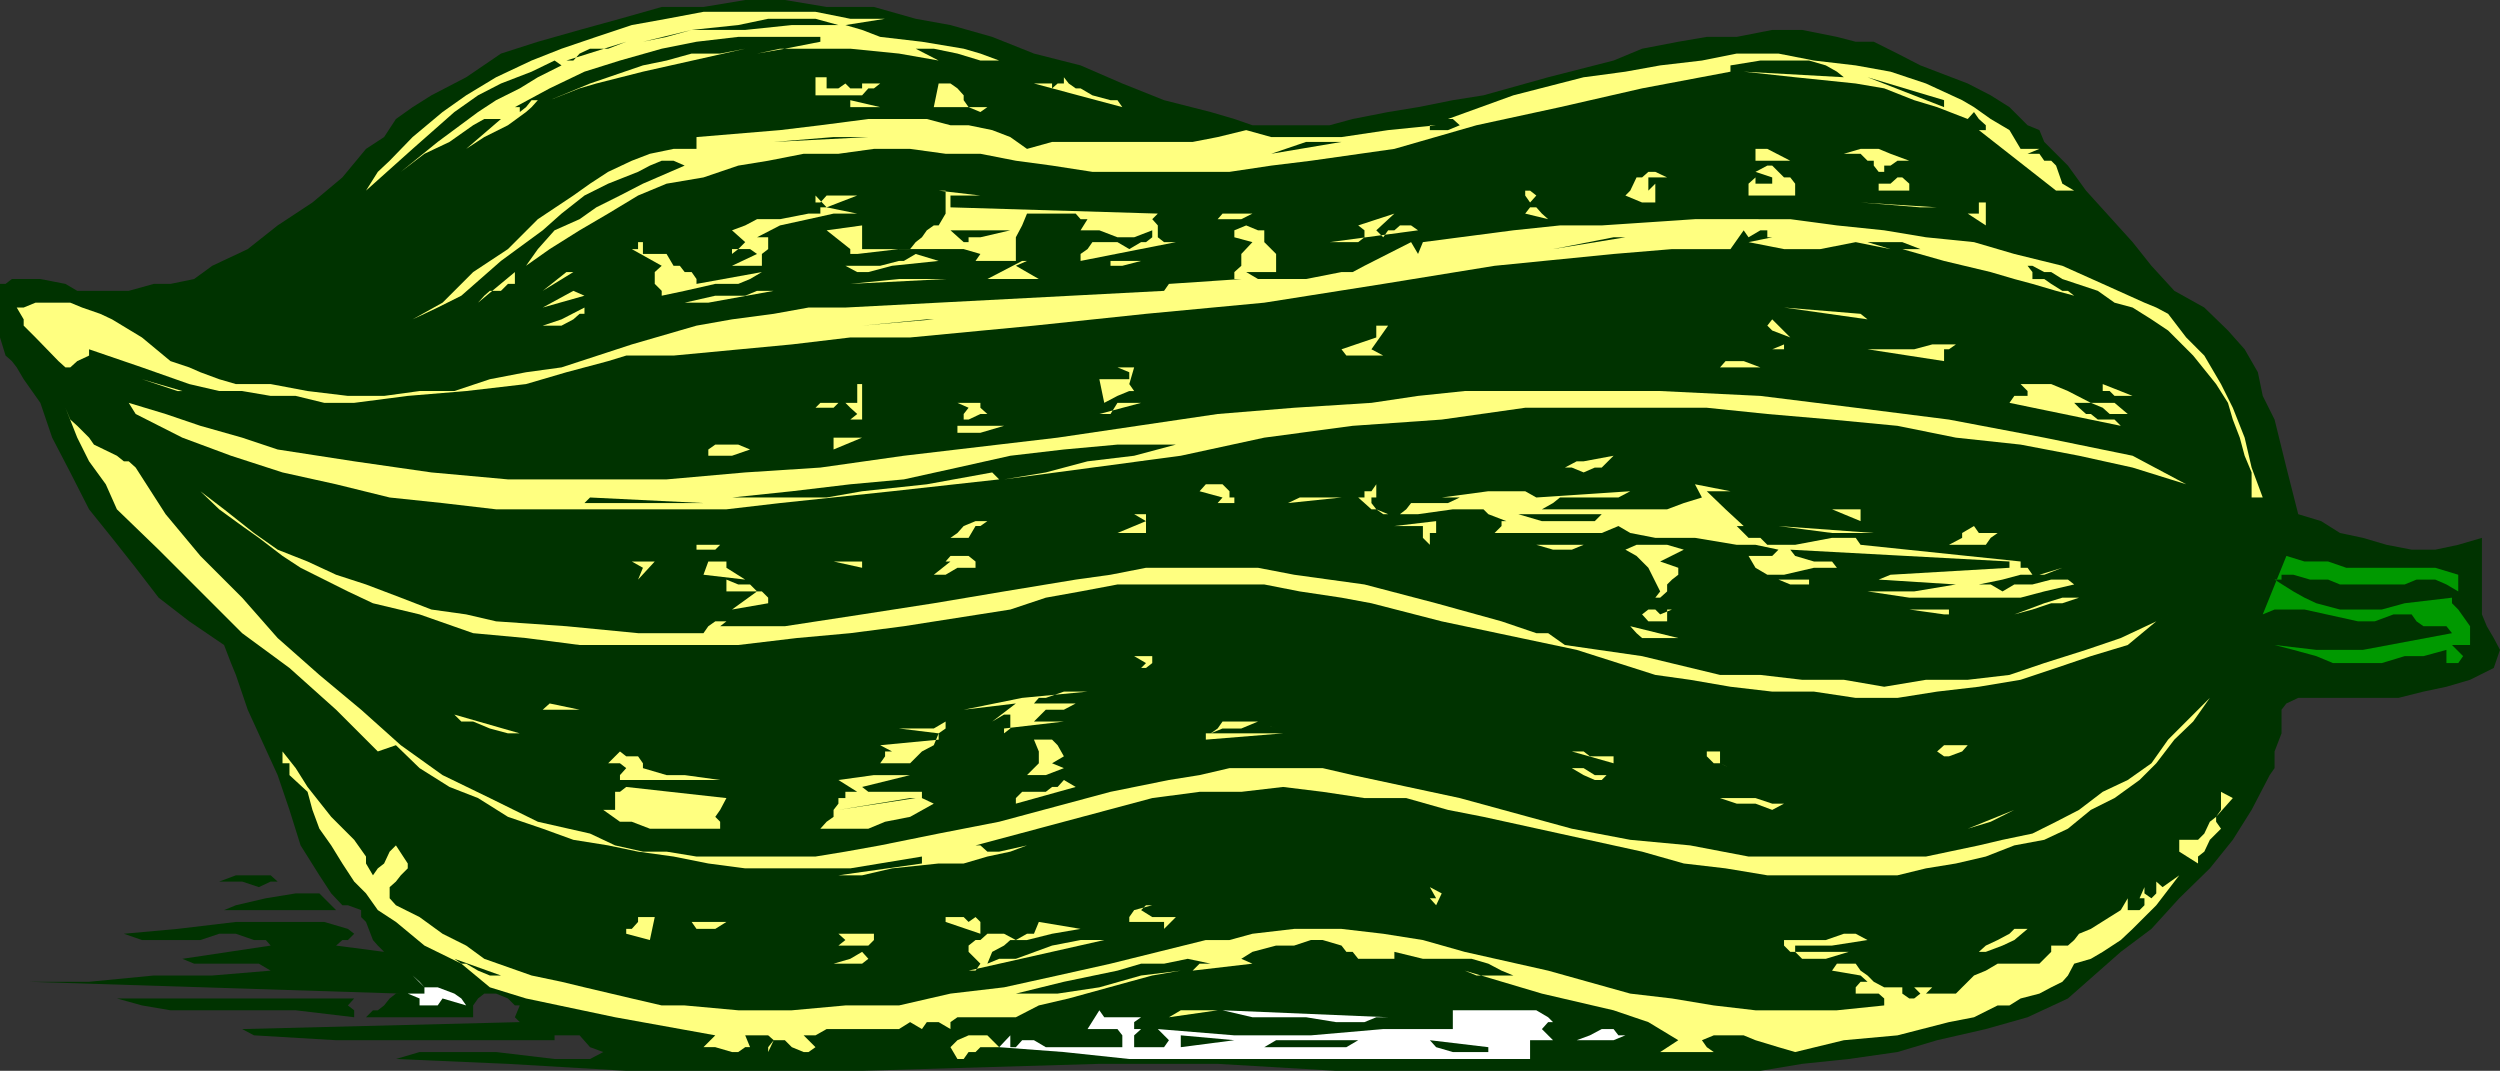
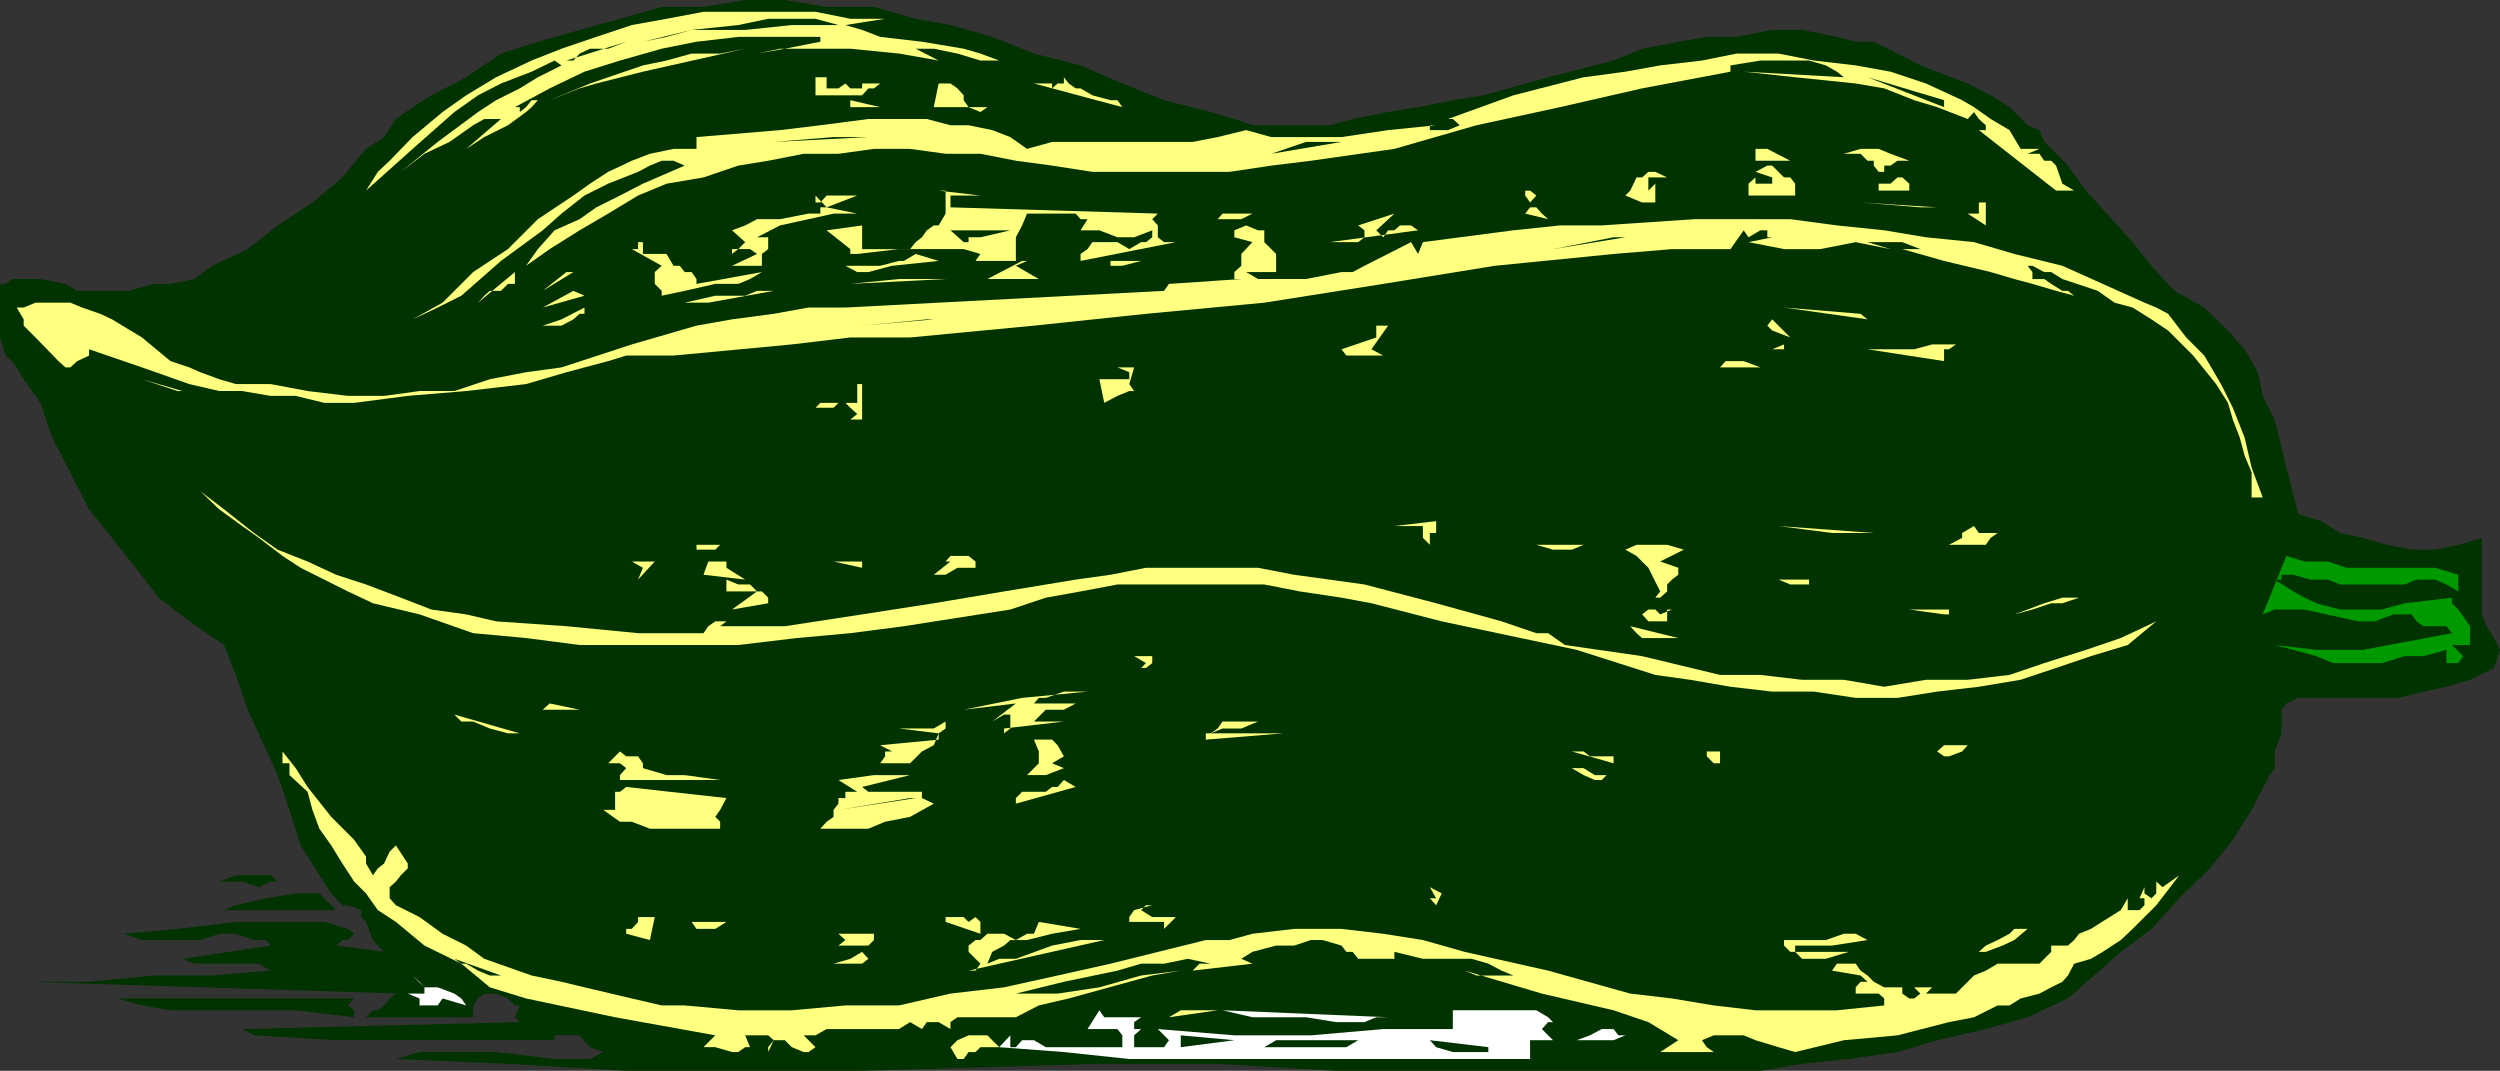
<svg xmlns="http://www.w3.org/2000/svg" width="359.301" height="153.898">
  <rect width="100%" height="100%" fill="#333333" stroke="none" />
  <path fill="#030" d="m194.402 17.102 5.098-1 4.3-.704 5-1 4.403-.699 9.297-2.597 9.402-2.403L236 7l5.203-1 4.098-.7h4.3l5.102-1H259l5 1 2.703.7h2.598l3.402 1.7L276 9.397 282.8 12l3.302 1.7 2.699 1.698L291.402 18l1.7.7.699 1.698 3.402 3.403 2.598 3.597 6.699 7.403 2.703 3.398 3.297 3.602 4.3 2.398 3.403 3.301 2.399 2.7 1.898 3.3.703 3.398 1.7 3.403 1.699 6.898 1.699 6.7 3.3 1 2.7 1.703 3.3.699 3.399 1 3.602.699H350l3.3-.7 3.403-1v11l.7 1.7 1 1.7.898 1.698-.899 2.602L355 97.7l-3.398 1-3.301.698-3.598.903h-14.402l-1.7.8-.699.899v3.398l-1 2.602v2.398l-.699 1-2.601 5-2.7 4.301-3.3 4.102-4.399 4.3-4 4.399-4.402 3.3-7.598 6.7-5.8 2.7-6 1.698-7 1.602-5.7 1.7-7 1-6.703.698-6 1h-61l-17-1h-17l-34.098 1H90l-17-1-16.098-.699 3.399-1h11l8.402 1h5.098l1.902-1-1.902-.699-1.5-1.7h-3.598v.7H48.301l-11.801-.7-1.7-.902 39.903-1L74 146.2l.703-1.699H74l-1-1-1.7-.7h-1.698l-.899.7-.703 1v1.7H52.602l1-1h.699l.902-.7.797-1 .902-.7h.7l-53.5-1.698H12.8l9.3-.903h8.4l8.402-.699-1.699-1h-9.3l-1.7-.7 12.7-1.902-.7-.796H36.5l-2.598-.903H31.5l-2.7.903h-8.398l-2.601-.903 7.699-.699 8.402-1h12.7l3.398 1 .902.7-.902.902h-.797l-.902.796 6.902.903-.902-.903-.7-.796-1-2.602-.699-.7v-1L50 130.103h-.797l-1.601-1.704-1.7-2.597-2.699-4.301-1.601-5.102-1.7-5-4.3-9.398-1.7-5-.699-1.7-1-2.6-5-3.4-4.402-3.402-3.301-4.296-3.398-4.301-3.301-4.102-2.7-5.3-2.601-5-1.7-5-2.397-3.4-1-1.7-.699-.902-.902-.796L0 48.5v-7.7h.8l.903-.698h4.098l3.601.699 1.7 1H18.5l3.602-1H24.5l3.402-.7L30.5 38.2l5.102-2.398 4.3-3.403 5-3.296 4.301-3.602 3.399-4.102 2.601-1.699 1.7-2.597 2.398-1.704L62 13.7l5-2.597L72 7.7 77.3 6l6-1.7 5.802-1.6 6-1.7h6l6-1h5.699l6 1h6.8l6 1.7 5 .902 6 1.699 6 2.398 6.7 1.7 6 2.601 6 2.398L174 16.102l3.402 1L180 18h11.102l3.3-.898" />
  <path fill="#ffff80" d="m121.5 3.602 2.402.699 2.598 1 6 .699 6 1 2.402.7 2.7 1h-2.7l-3.3-1-3.399-.7h-2.601l3.3 1.7-5.699-1-7-.7h-10.101l-3.301.7 4-.7 5.101-1v-.7h-11.8l-6 .7-5 1-6 1.7L84 10.3l-5 2.4-5 2.698h.703v.704l.899-.704.8-1h.899l-.899 1-.8.704L73 18l-3.398 1.7L67 21.397l5-4.296h-2.398L68 18l-3.398 2.398L61 22.102l-3.398 2.597 5.3-4.3 5.801-4.297 2.598-1.704 3.402-1.699 2.598-1.597 3.402-1.704-1-.699-3.3 1.602L72 12l-3.297 1.7-3.402 2.402-6 5.296-6.7 6 1.7-2.699L56 23.102l3.3-3.403 4.302-3.597L67 13.699l4.3-2.597 5.102-2.403L80.703 7l5-1.7 5.098-1.698 5-.903 5.3-1h16.102l5 1h5l-5.703.903" />
  <path fill="#030" d="M120.5 3.602h-6.7l-6.698.699h-7.7l-3.601 1L92.402 6l7-1.7 6.7-.698 4.3-.903h6.801l3.297.903M81.402 8.7h1l.899-1 1.5-.7h2.601L90 6l-8.598 2.7m42.5-2.7 6 1-6-1" />
  <path fill="#ffff80" d="m107.102 7-14.7 3.3-6.699 1.7-2.402.7L79 14.397 84.8 12l7.602-2.602 3.399-.699 3.601-1h4.098L107.102 7m183.3 14.398h2.7l-1.7.704h1.7l.699 1h1l.699.699.902 2.597 1.7 1H295.5L284.402 18.7h1V18l-1-.898-.699-1-.902 1-4.399-1.704-3.3-1L270.8 12.7l-4.097-.7-8.703-.898-7.398-.801 14.398.8-1-.8-1.598-.903L260 8.7h-7l-4.297.7v.902L236 12.699l-11.797 2.7-12 2.601-11.8 3.398-12 1.704-5.7.699-6 .898H157l-5.797-.898-5.203-.7-5.098-1h-5l-5.101-.703h-5.2l-5.101.704h-5l-5.098 1-4.3.699-5 1.699-5.301.898-4.098 1.704-4.3 2.597-4.102 2.403L79 35.8l-3.398 2.398 1.699-2.398 2.402-2.7 3.598-1.601 2.402-1.7 3.399-1.698 3.3-1.704 6-2.597-1.601-.7h-1.7l-1.699.7-1.699.898-4.3 1.7L84 28.101l-3.297 2.597L78 33.102 72 37.5l-5.7 5-3.398 1.7-1.902.902-1.7.796 4.302-2.398L68 39.102l5-3.301 4.3-4.301 5.102-3.398 2.399-1.704 2.601-1.699 3.399-1.597 2.601-1 3.399-.704h3.3V19.7l12-1 5.801-.699 6.899-.898h8.402l3.399.898h2.601l3.399.7 2.601 1 2.399 1.698 3.601-1h20.2L175 19.7l4.102-1 3.601 1h10.098l6.699-1 6.902-.699h-.902v.7h2.602l1.699-.7-1-.898h-.7L217.5 13.7l10.102-2.597 6-.801 5-.903 6-.699 5-1h6l5.101 1 6 .7 5 .902L276.801 12 282 14.398l1.703 1 2.399 1.704 2.699 1.597 1.601 2.7M118.8 12.7h1.7l1-.7.703.7h1.7V12h2.597l-.898.7h-.801l-.899 1h-6.699v-2.598h1.598v1.597" />
  <path fill="#ffff80" d="M161.3 15.398 148.603 12h2.601v.7L152 12h.902v-.898l.7.898 1 .7h.699l1.699 1 2.602.698h1l.699 1m-19.399 0h-7.699l.7-3.398h1.699l1 .7.898 1v.698l.703 1 1.7.704 1-.704" />
  <path fill="#030" d="m233.602 11.102-10.399 2.597 10.399-2.597m45.8 4.296-11-4.296 11 3.296zm0 0" />
-   <path fill="#ffff80" d="M122.203 15.398v-1l4.297 1zm0 0" />
+   <path fill="#ffff80" d="M122.203 15.398v-1l4.297 1z" />
  <path fill="#030" d="m111.203 20.398 8.598-.699h5zm-6.801 1-4.3 1.704 4.3-1.704m78.301.704 5-1.704h5.098zm0 0" />
  <path fill="#ffff80" d="m254 21.398 3.3 1.704h-5v-1.704h1.7m20.402 1.704h-1.699l-1 .699h-.902v.898H270l-.7-.898v-.7h-.898l-1-1H265l2.402-.703H270l1.703.704 2.7 1M239.602 25.5h-2.7v.898H236h.902v1l1-1v2.704H236l-2.398-1h-1.7 1.7l.699-.704.902-1.898H236l.902-.8h1l1.7.8M258 28.102h-11.7 5v-1.704l1-.898v.898h2.403V25.5l-2.402-.8 1.699-.9h.703l1.7 1.7h.898l.699.898v1.704m-117.098 0h-4.3V29.8l29.8.898-.8.801.8.898h.899-.899v1.704l.899.699H169l-13.7 2.7v-1l1-.7.7-1h3.602l1.699 1 1.699-1h.703l.899-.698v-1l-2.602 1h-2.398l-2.602-1h-2.7l1-1.602h-1l-.698-.8h-7l-.7 1.698-.902 1.704V37.5h1.602l-1.602.7 3.3 1.902h-7.398l5-2.602h-6.699l.7-1-2.403-.7h-9.297l-6 .7h-6 5v-.7l-3.402-2.698 5.101-.704v3.403h6.899l.8-1 .899-.7.703-1 1-.703h.7l1-1.699v-3.3h-1l6 .703" />
  <path fill="#ffff80" d="m118.8 29.8 4.403.9h-3.402l-3.598.8-4.101.898-3.301 1.704h1.601V35.8l-.902.699v1.7h-4.297l3.598-1.7-1-.7h-2.598v.7l.899-.7 1-1-1.899-1.698 1.899-.704 1.699-.898h3.3l4.102-.8h1.7v-.9h.898l-1.598-1.698v1h.7l.898-1h4.402l-4.402 1.699m155.601-2.402H270v-1h-.7 2.403l1-.898h.7l1 .898v1M222.5 31.5l-3.297-.8.7-.9v-.698l-.7-1v-.704h.7l.898.704-.899 1v.699h.899l.8.898.899.801m-41.7-.8h-.8l-1.598.8H175l.703-.8h5.098m97.601-.9-11-.698L276 29.8Zm7 .9v1.698l-2.601-1.699h1.601v-1.597h1v1.597M197.8 33.102l1 1 .7-1h.902l.801-.704h1.598l1 .704-12.7 1.699h4.102l.899-.7v-1l-.899-.703 5.2-1.699-2.602 2.403" />
  <path fill="#030" d="m145.203 33.102-4.3 1h-1.7v.699h-.703l-1.898-1.7h8.601" />
  <path fill="#ffff80" d="M181.703 33.102V34.8l1.7 1.699v2.602h-4.301l1.699 1h6.902l5.098-1h1.601l1.7-.903 6.699-3.398 1 1.699.699-1.7 13-1.698 6.703-.704h6l13.399-.898H257.3l6.699.898 6.8.704 6 1 6.903.699 5.798 1.7 6.902 1.7 5.801 2.6 6 2.7 1.7.7 1.699.902 2.601 3.398 2.598 2.602 2.402 4.097 1.7 3.403 1.699 4.296 1 4.301 1.601 4.301h-1.601v-3.602l-1-2.398-.7-2.602-1-2.597-.699-2.403L318.5 55.2l-3.297-4.097-3.601-3.602-2.399-1.602L306.5 44.2l-2.598-.699-2.402-1.7-5.098-1.698-1.601-1h-1l-1.7-.903h-.699l.7.903v1h1.699l1 .699 1.601 1h.801l.899.699-2.602-.7-3.398-1-2.602-.698-3.398-1-6.7-1.602-6-1.7h3.399H276l-2.598-1h-5l3.301 1-5-1-5.101 1h-5.2l-5.101-1 3.402-.698H254v-1h-1l-1.7 1-.698-1-1.899 2.699h-8.402l-8.399.699-17.101 1.7-16 2.6-17.098 2.7-17 1.602-16.101 1.699L130.8 48.5h-8.598l-8.402 1-17 1.602h.902H90l-2.598.796-6 1.602-5.8 1.7-8.602 1-8.398.698-7.7 1h-4.3l-4.102-1h-3.598l-4.101-.699H31.5l-4.297-1-6.8-2.398-7.602-2.602v.903l-1.7.796-1 .903h-.699l-1-.903-3.3-3.398-1.7-1.7v-.902l-1-1.699h1l1.7-.699h5l1.699.7 2.601.902 1.7.796 4.3 2.602 4.098 3.398 2.703.903 1.598.699 2.699 1 2.402.7h5l5.301 1 5.797.698h5.203l5.098-.699h5l5.101-1.699 5.2-1 5.101-.7 10.098-3.3 9.3-2.7 5.102-.902 6-.796 5-.903h5.297l45.8-2.398.7-1 10.402-.7h-1v-1l1-.902V36.5L180 34.8l-2.598-.698v-1l1.7-.704 1.699.704h.902" />
  <path fill="#ffff80" d="M92.402 36.5h3.399l1 1.7h.902l.7.902h1l.699 1v.699l9.398-1.7-1.7 1-1.698.7H102.8l-4.399 1-3.3.699v-.7l-1-1v-1.698l1-.903-4.301-2.398h.902v-1h.7V36.5" />
  <path fill="#030" d="m223.203 35.8 8.7-1.698h1.699zm0 0" />
  <path fill="#ffff80" d="m134.902 37.5-6.699.7-3.402.902h-1.598l-1.703-.903h5l2.703-.699h.7l1.699-1 3.3 1m-66.199 6L74 39.102V40.8h-1l-1 1h-1.598l-.8.699-.899 1m96.899-5.999H164l-2.7.7h-1.698v-.7h6M78 41.8l3.402-2.698h1zm44.203-1 7-.698h6.7zM78 44.2l4.402-2.4 1.598.7zm33.203-2.4-9.402 1.7h-7.7 4.301l4.399-1h4.3l1.7-.7h2.402M84 44.2v.902h-.7l-.898.796-1.699.903H78l2.703-.903L84 44.2" />
  <path fill="#030" d="m123.902 46.8 9.301-.902h1zm0 0" />
  <path fill="#ffff80" d="m268.402 45.898-12-1.699 11 .903zM300.5 43.5l5.3 2.398-5.3-2.398m-103.398 6.7 1.699.902H193.5l-.7-.903 5-1.699v-1.7h1.7l-2.398 3.4M260 45.898h-5.297l2.598 2.602-2.598-1-.703-.7.703-.902H260m-3.598 4.302h-4.101 2.402l1.7-.7v.7m24.699-.7-1 .7h-.7v1.698l-11-1.699h6.7l2.601-.699h3.399M26.203 56.2l-5.8-1.7 5.097 1.7zm136.097-1 .7 1h-.7l-1.698.698-1.899 1L158 54.5h4.3v-1l-1.698-.7H163l-.7 2.4m92.403-2.4h-7.5l.797-.902h2.602l2.398.903h1.703M123.902 60.3h-1.699l1-.8-1-.898-.703-.704h-1l-.7.704h-2.597l.7-.704h5.3V55.2h.7v5.102" />
-   <path fill="#ffff80" d="m197.102 57.898 6.699-1 6.699-.699h28.102l14.398.7 13.703 1.703 13.399 1.699 13.699 2.597L306.5 65.5l7.703 4.102-7.703-2.403-7.7-1.699-8.398-1.602-9.3-1-8.399-1.699-9.402-.898L254 59.5l-8.7-.898h-26.097l-12 1.699-12.8.898-12.7 1.7-12 2.601-25.402 3.398 6-1 6-1.597L163 65.5l6-1.602h-8.398l-7.7.704-7.699.898-7.601 1.7-7.7 1.698-7.699.704-8.402 1-8.598.898h13.598l5.101-.898 9.301-1 9.399-1.704 1 1-15.399 1.704-16.101 1.699-7.7.898H71.301l-7.7-.898L56 71.5l-7.7-1.898-7.698-1.704-7.399-2.398-7-2.602L19.5 59.5l-1-1.602 5.3 1.602 5 1.7 6 1.698 5.102 1.704 11 1.699L62 67.898l11 1h22.8l11.302-1 10.8-.699 12-1.699L152 62.898l23-3.398 11-.898 11.102-.704" />
-   <path fill="#ffff80" d="m19.5 67.2 4.3 6.698 5 6 6 6 5.102 5.801 6 5.301 6 5 5.7 5.102 6 4.296 6.8 3.301 6.899 3.403 7.5 1.699 3.601 1.699 4 .898h3.399l4.3.704h17.102l4.297-.704 5-.898 8.402-1.7 8.7-1.698 16-4.301 8.398-1.7 4.402-.703 4.301-1h13.399l4.3 1 15.399 3.301 16.101 4.403 8.399 1.597 8.601.801 8.399 1.602h25.5l7.601-1.602 3.399-.8 4.3-.9 3.399-1.698 3.3-1.704 3.403-2.597 3.598-1.7 3.402-2.402 2.399-3.398 6-6-2.399 3.398-2.703 2.602-2.598 3.398-2.402 2.403-3.598 2.597-3.402 1.7-3.297 2.703-3.402 1.597-4.301.801-4.098 1.602-4.3 1-4.301.699-4.098 1H254l-6-1-6-.7-6-1.703-22.797-5-5.101-1-6-1.699h-6l-6-.898-5.7-.7-6 .7h-6l-6.8.898-25.399 6.801h.7l1 .898h1.699l4-.898-2.399.898-3.3.704-3.403 1h-3.598l-6.699.699-4.3 1H120.5l12-1.7v-1l-10.297 1.7h-15.101l-5.301-.7-5-1-5.098-.703-4.3-.898-5-.8L78 119.101l-5-1.704-4.297-2.699-4.101-1.597-4.301-2.704-3.399-3.296-2.601.898-6-6-6.7-6-6.8-5-12-12-6-5.8-1.598-3.598-2.402-3.301-1.7-3.403-1.699-4.296.7 1.699 1 .898 1.699 1.7.699 1 3.3 1.601 1 .8h.7l1 .9M267.402 54.5l9.399.7-9.399-.7m-126.5 4.102 1 .898h-1l-1.699.8h-1.601.898v-.8l.703-.898-1.601-.704h3.3v.704m163-.704 1.899 1.602h-2.598l-1-.898-1.703-.704h-2.398l.699.704 1 .898h.699l1 .8h2.402l.899.9-16-3.302.699-1h1.902V56.2l-1-1h4.399l2.402 1 3.297 1.7h3.402M164 57.898l-6 1.602h1.602l1-1.602H164m142.5-1h-2.598l-.699-.699h-1v-1l4.297 1.7M144.3 61.2l-3.398 1h-3.3v-1h6.699M107.8 64.602l-2.597.898h-3.402v-.898l1-.704h3.3l1.7.704m11.999 0v-1.704h4.102zm112.102.898-1.699 1.7h-1l-1.601.698-1.7-.699h-1l1.7-.898h1l4.3-.801" />
  <path fill="#ffff80" d="m101.102 91 .699-1 1-.7h2.402-.8l-.903.7h-.7 10l11.102-1.7 10.301-1.6 10.098-1.7 10.3-1.7 5-.698 5.102-1h16.098l5.199 1L196.102 84l10.3 2.7 9.399 2.6 5 1.7h1.699l2.402 1.7L236 94.3l11.203 2.7H253l6 .7h6l5.8 1 6-1h6l6-.7 5-1.7 6-1.902 5-1.699 5.102-2.398 4.301-2.602-4.3 2.602-4.102 3.398-5.301 1.602-5 1.699-5.098 1.7-6 1-6 .698-5.699.903h-6l-6-.903h-6l-6-.699-5.8-1-5-.699-11.301-3.602-19.399-4.097-10.101-2.602-4.301-.8-6-.899-5.098-1h-21.101l-5.301 1-5 .898-5.098 1.704-15.3 2.398-7.7 1-7.703.7-8.398 1H83.3l-7.7-1L68 91l-7.7-2.7-6.698-1.6L50 85l-6.797-3.398-2.601-1.704-3.399-2.597-2.402-1.7L31.5 73.2l-2.7-2.597 3.403 2.597 4.297 3.403L39.902 79l4.301 1.7 4.098 1.902L52.6 84l5 1.898 4.4 1.704 5 .699 4.3 1L81.403 90l10.301 1h9.399M211.5 67.898l-7.7 1 7.7-1" />
  <path fill="#030" d="m62 70.602 12 .898-12-.898M84 72.3l.8-.8 16.302.8Zm0 0" />
-   <path fill="#ffff80" d="M177.402 72.3H175l.703-.8-3.3-.898.898-1h2.402l1 1v.898h.7v.8m20.397-.8h-.698v.8l.699.9 1.699.698h1.703l.899-.699.699-.898h5.3l1.7-.801h-2.598l6.7-.898h5.3l1.598.898 13.5-.898-1.7.898h-8.398l-1 .8-1.601.9h18l2.398-.9 2.602-.8-1-1.898 5.101 1h-3.402L248 73.199l2.602 2.403h-1L251.3 77.3h1.7l1 1h4l5.3-1h3.403l.7 1 23 2.398v.903h1l.699 1h1l3.3-1-2.601 1h-3.399l-2.601.699-3.399.699h1.7l1.699 1 1.699-1h2.602l2.699-.7h2.402l.899.7-4.301 1-3.399.898h-16l-6-.898h6.7l6-1L270 83.3l1.703-.698 17.098-1v-.903L257.3 79l.699.898 2.703.801h2.598l.699.903h-3.297l-4.3 1H254l-1.7-1-1-1.704h3.403l.899-.898-3.301-.7h-2.7l-6-1h-5.699l-3.601-.698-1.7-1-2.398 1h-17 1.598l1-1v-.704h.699l-2.598-1-.699-.699h-4.402l-5 .7h-5l-1-.7h-.7l-1-.898-.898-.801h.899v-.898h1l.699-1V71.5m-12.699.8 1.699-.8h6zm-19.5 1.598h-.899v2.704h-4.101l4.101-1.704-1.703-1h2.602m-23.7 1-1 .704h-.699l-1 1.699h-2.601l1-.7.898-1 1.703-.703h1.7m125.499 0-4.101-1.699h4.101zm0 0" />
  <path fill="#ffff80" d="m205.5 78.3-1-1v-1.698h-4.098l6-.704v1.704h-.902V78.3" />
  <path fill="#030" d="m230.203 73.898-1 1h-7.601l-3.399-1h12m6.699 1 6 .704-6-.704" />
  <path fill="#ffff80" d="M104.402 78.3h-.902l-.7.7h-2.698v-.7h4.3M269.3 76.602h-6l-7.698-1zm17.802 0-1 .699-.7 1h-5.3l1.898-1v-.7l1.703-1 .7 1h2.699M140.203 80.7v.902h-2.601l-1.7 1h-1.699l2.399-1.903h-.7l.7-.8h2.601l1 .8m-48.5 2.601.7-1.698-1.602-.903h3.3l-2.398 2.602m15.399-2.601h-2.7v.902l2.7 1.699-6-.7.699-1.902h5.3M227.602 78.3l-1.7.7h-2.699l-2.402-.7h-2.598 9.399m11 2.4 2.601.902v1l-.902.699-.7.699v1l-1 .898h-.699l.7-.898-1.7-3.398-.902-.903-.797-.8-1.601-.899 1.601-.7h4.399L242 79l-3.398 1.7m-114.7 1.902H121.5h2.402v-1l-4.101-.903h4.101v1.903" />
  <path fill="#090" d="M353.3 82.602V85l-1.698-1-1.602-.7h-2.7l-1.698.7H336.3l-1.7-.7H332l-2.398-.698h-1.7v.699h-1l2.7 1.699 1.601.898 1.7.801 3.398.903h6l3.3-.903 6.801-.8v.8l.899.903L355 90v2.7h-2.598L354 94.3l-.7 1h-1.698v-1.902l-3.301.903h-2.7l-3.3 1h-7l-2.399-1-3.3-.903-2.7-.699 6 .7h6.7l12.8-2.399-.8-1h-5 1.699l-1-.7-.7-1H344l-2.7 1h-2.398l-7.699-1.698h-4.3l-1.7.699 3.399-8.403 2.601.801h3.399l2.601.903H350l3.3 1" />
  <path fill="#ffff80" d="m110.402 86.7-5.199.902L108.801 85h-4.399v-1.7l1.7.7h1.699l1 1h.699l.902.898v.801m21.2-1.699-5.102 1.7 5.102-1.7M260 83.3v.7h-2.7l-1.698-.7h-.899H260m38.8 2.598-2.398.801h-1.601l-2.7.903-2.601.699 1.902-.7 2.399-.902 2.601-.8h2.399M240.3 87.602h-.698V89.3h-2.7l-.902-1 .902-.7h1l.7.7 1.699-.7m39.101.002h.7v.699h-.7l-5-.7h5M241.203 91.7H236l-.797-.7-.902-1 6.902 1.7m-75.601 2.6v1l-.899.7H164l.703-.7-1.703-1h2.602m-9.302 5.098h-3.398l-2.601.903h-1l-.7.8h6l-1.699.899h-2.601l-1.7 1.7h4.301l-8.601 1v.698l.902-.699v-2h-.902l-1.7 1 3.399-2.597-7.5.898 8.402-1.7 9.399-.902M78 102l1-.898 4.3.898zm-3.297 3.398H73l-2.598-.699-2.402-1h-1.7l-1-1 9.403 2.7m26.399-1.699 6.699 1-6.7-1m34.801 0v1l-1 .698-.699 1.704-1.703.898-1.7 1.7h-13.597 9.297l.703-1v-.7h1l-1.703-.898 8.402-.801v-.903l-5.699-.699h5l1.7-1m47.499 1.001-2.601-1-2.399 1h-2.699l-1.703.698h10.402l-11.101.903v-.903H174l1-.699.703-1h5.098l2.601 1M53.602 125.8l.699-1 .902-.698.797-1.704.902-.898 1.7 2.602v.699l-1 1-.7.898-.902.801v1.602l.902 1 3.399 1.699 3.3 2.398L67 135.9l2.602 1.902 6.8 2.398 4.301.903 3.297.796 6.8 1.602 4.302 1h3.3l7.7.7h7.699l7.699-.7h7.703l7.399-1.7 7.699-.902L152 140.2l7.602-1.699 13.699-3.398h3.402L180 134.2l6-.699h6.8l6 .7 5.7.902 6 1.699 12 2.699 11.8 3.3 6 .7 6 1 6 .7H264l6.8-.7v-1l-.8-.7h-3.297v-.902l.7-.796h1l-1-.903-4.102-.699.699-1h2.703l.7 1 1 .7.898.902 1.5.796h3.601-1v.903l1 .699h.7l.898-.7-.898-.902h2.601l-.902.903h4.3l.899-.903.8-.796.903-.903 1.7-.699 1.699-1h6l1.699-1.7v-.902h2.402l.899-.796.699-.903 1.699-.699 2.703-1.7 1.598-1 1-1.698v1.699h1.699l.703-.7v-1h-.703l.703-1.601v.898l1 .704.7-.704V126.7l.898.801 2.402-1.7-3.3 4.302-3.403 3.398-1.7 1.602-2.597 1.699-1.703 1-2.398.699-.899 1.7-.8.902-1.602.796-1.7.903-2.699.699-1.601 1h-1.7l-3.398 1.7-3.601.698-7.399 1.903-7.703.699-7 1.7-2.398-.7-3.301-1-1.7-.7h-4.3l-1.7.7.7 1 1 .7h-7.7l2.602-1.7-4.3-2.602-5-1.699-10.301-2.398L210.5 139.5l1.703.7h5.297l-1.7-.7-1.898-1-2.402-.7h-7l-4.098-1v1h-5.199l-.8-1h-.903l-.7-.902-2.698-.796h-1.7l-2.402.796h-2.598l-3.402.903-1.598 1 1.598.699-8.598 1 1-1H174l-3.297-.7-3.402.7H164l-3.398 1-7.7 1.602L146 142.8h6l6-.903 6-1.699 5.703-.699-4.101.7-3.301.902-8.7 2.398-4.3 1-3.301 1.7h-8.398l-1 .698v1l-1.7-1h-1.699l-.703 1-1.7-1-1.597 1h-10.402l-1.598.903H115.5l1.703 1.699-1 .7h-.703l-1.7-.7-1-1h-1.597l-.8 1v.7l.8-1.7-.8-.7h-3.301l.699 1.7h-.7l-1 .7h-.898l-2.402-.7h-1.7l1.7-1.7-14.399-2.6-12.8-2.7-5.2-1.602-4.101-3.398L61 135.898l-4.098-3.398-2.601-1.7-1.7-2.402-1.699-1.699-1.699-2.597-1.601-2.602-1.7-2.398-1-2.704-.699-2.597-2.601-2.403V109.7h-1V108l1.898 2.398 1.703 2.704 3.399 4.296 3.3 3.301 1.7 2.403v1l1 1.699m99.3-17.101-1.699 1 1.7.698-2.602 1h-3.399.7l1.699-1.699V108l-.7-1.7h2.602l.797.802.902 1.597" />
  <path fill="#ffff80" d="m92.402 110.398 3.399 1h2.601l5.098.704H89.102v-.704l.898-1-.898-.699h-1.7l1.7-1.699.898.7h1.703l.7 1v.698m154.8-.698 1.5.698-1.5-.699h-.902l-1-1V108h1.902v1.7m-31.403-1 6.7 1-6.7-1m16.102 0v1l-6-1.7h1.7l.898.7h3.402m50.898-1.598-.8.898-1.898.7h-.7l-1-.7 1-.898h3.399m-158.899 6 .899.699h7.699v.898l1.703.801-3.402 1.898-3.598.704-2.402 1h-6.899l.899-1 1-.704v-1h-1 1l.699-.898v-.8h1v-.9h1.703l-2.703-1.698 5.102-.704h5.199l-6.899 1.704m107-1.704-.699.704h-1l-1.601-.704-1.7-1h-1.699 3.399l1.601 1h1.7M146 115.5v-.8l.902-.9h3.399l.902-.698H152l.902-1 1.7 1L146 115.5m-41.598-.8-.902 1.698-.7 1 .7.704v1H93.402l-2.601-1h-1.7l-2.398-1.704h1.7v-2.597h.699l.898-.7 14.402 1.598" />
  <path fill="#030" d="m120.5 116.398 10.3-1.699h.802zm0 0" />
-   <path fill="#ffff80" d="m256.402 115.5-1.699.898-2.402-.898h-2.7l-2.398-.8h5.098l2.402.8h1.7m62.097 1.898v.704l.703 1-.703.699-.898.898-.801 1.7-.899.703v1l-2.699-1.704V120.7h2.7l.898-.898.8-1.7.899-.703.703-1v-2.597l1.7.898-2.403 2.7m-73.898-1.002 7.699 1-7.7-1m38.199 2.704 6.7-2.704-3.398 1.704zm-74-1 6 1-6-1" />
  <path fill="#030" d="M39.902 126.7h-1l-1.699.8-2.402-.8h-5H31.5l2.402-.9h5l1 .9" />
-   <path fill="#ffff80" d="m93.402 124.8 13.7 1.9-13.7-1.9" />
  <path fill="#030" d="M46.602 129.102 48.3 130.8H29.8h2.402l1.7-.7 4.3-1 4.297-.703h3.402l.7.704" />
  <path fill="#ffff80" d="m206.402 130.102-.902-1h-1.7 2.602l-.902-1.602 1.703.898-.8 1.704m-40.801 0h-.899l-.703.699 1.602 1H169l-1.7 1.699v-1h-5v-.7l.7-1 2.602-.698m-72.2 5L90 134.199v-.699h.8l.903-1v-.7h2.399l-.7 3.302m46.801-3.302.7.7v1.7l-5-1.7v-.7h2.597l.703.7 1-.7m-34.101.7h-1.7l-1.601 1h-2.7l-.699-1h6.7m49.198 1-4.097.7-3.601.902h-2.399l-.902.796-1.7.903-.699 1.699 1.7-.7H146l5.203-1.902 4.098-.796h3.402l-19.5 4.398h1l.7-1-1.7-1.7v-.902l1-.796h.7l1-.903h2.398l1.699.903 1.602-.903h1l.699-1.699 6 1m-29.699.7v.902l-.801.796H120.5l1-.796-1-.903h5.102m119-1.699 6.699 1-6.7-1" />
  <path fill="#030" d="M72 140.2h-1.598l-1.699-.7-1.703-1h-.7l-1-.7 6.7 2.4" />
  <path fill="#ffff80" d="m291.402 133.5-1.902 1.602-1.7.796-2.398.903h-1.699.7l1-.903 1.699-.796 1.699-.903.699-.699h1.902M124.8 137.8l-.898.7h-4.101l2.402-.7 1.7-1 .898 1m143.601-2.698-5.101.796H258v.903h10.402-2.699l-3.3 1H259l-1-1h-.7l-.898-.903v-.796h6l2.598-.903h1.703l1.7.903" />
  <path fill="#fff" d="m67 144.5-3.398-1-.7 1h-2.601v-1l-1.7-.7H61v-.902l-1.7-1.699 1 .903.7.796h1.902l2.399.903 1 .699.699 1" />
  <path fill="#ffff80" d="m202.8 137.8 6 1.7-6-1.7" />
  <path fill="#030" d="m50.902 143.5-.902 1 .902.7v1l-8.402-1h-18l-4.098-.7-3.601-1h34.101" />
  <path fill="#ffff80" d="m175 145.2-7 1 1.703-1zm0 0" />
  <path fill="#fff" d="M164.703 146.2H164l-1 .698v1h1l-1 .903v1.699h4.3l.7-1-1.598-1.602 11 .903h11l10.399-.903h10V145.2h12l1.699 1 .703.7h-.703l-.898 1 1.601 1.601h-3.3v2.7H162.3l-9.399-1-9.3-.7 1.601-1.7v1.7H146l.902-1h1.7l1.699 1h11v-1.7l-.7-.902h-4.3L158 145.2l.703 1h6" />
  <path fill="#fff" d="M199.5 146.2h-1.7l-1.698.698H192l-4.297-.699H180l-4.297-1 23.797 1" />
  <path fill="#ffff80" d="M143.602 150.5h-2.7l-.699.7h-1l-.703 1h-.898l-1-1.7 1-1 1.601-.7h2.7l1.699 1.7" />
  <path fill="#030" d="M169.703 150.5v-1.7l7.7.7zm0 0" />
  <path fill="#fff" d="m233.602 148.8-1.7.7h-5.3l1.898-.7 1.703-.902h1.7l.699.903h1" />
  <path fill="#030" d="M197.102 149.5h-1.899l-1.703 1h-11.797l1.7-1h13.699m16.8 1.7h-5.101l-2.399-.7-.902-1 8.402 1v.7" />
</svg>